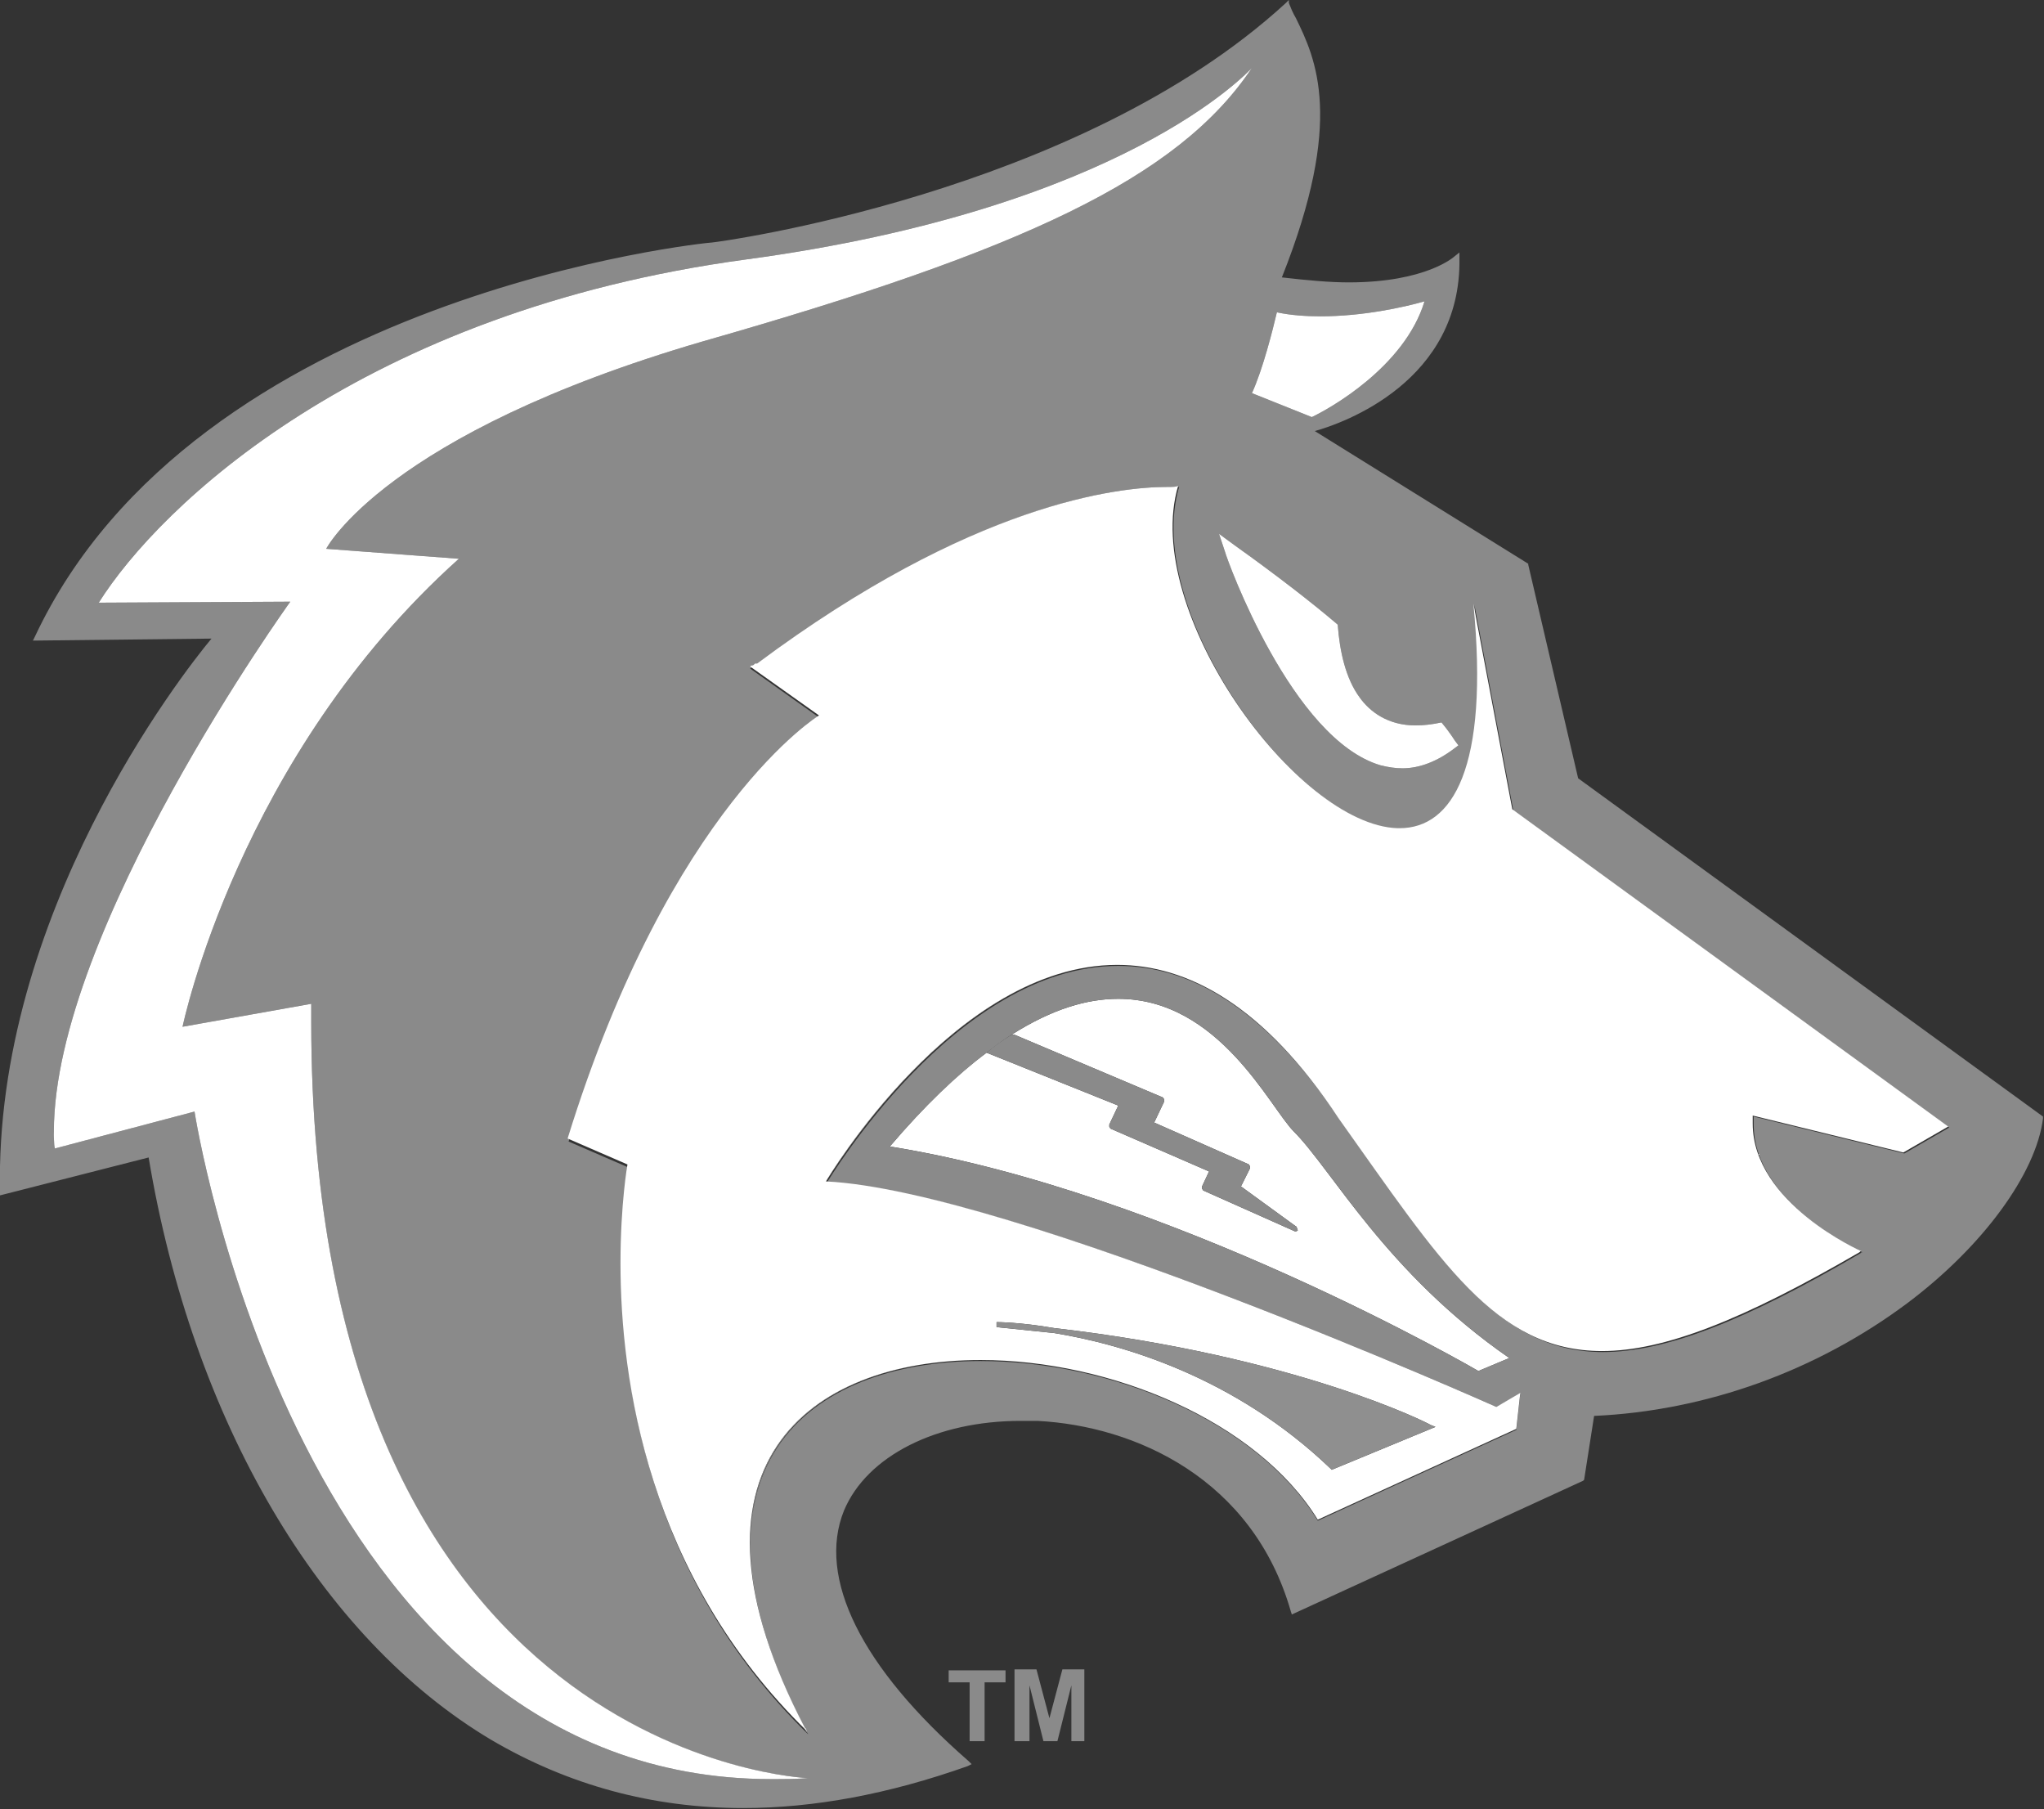
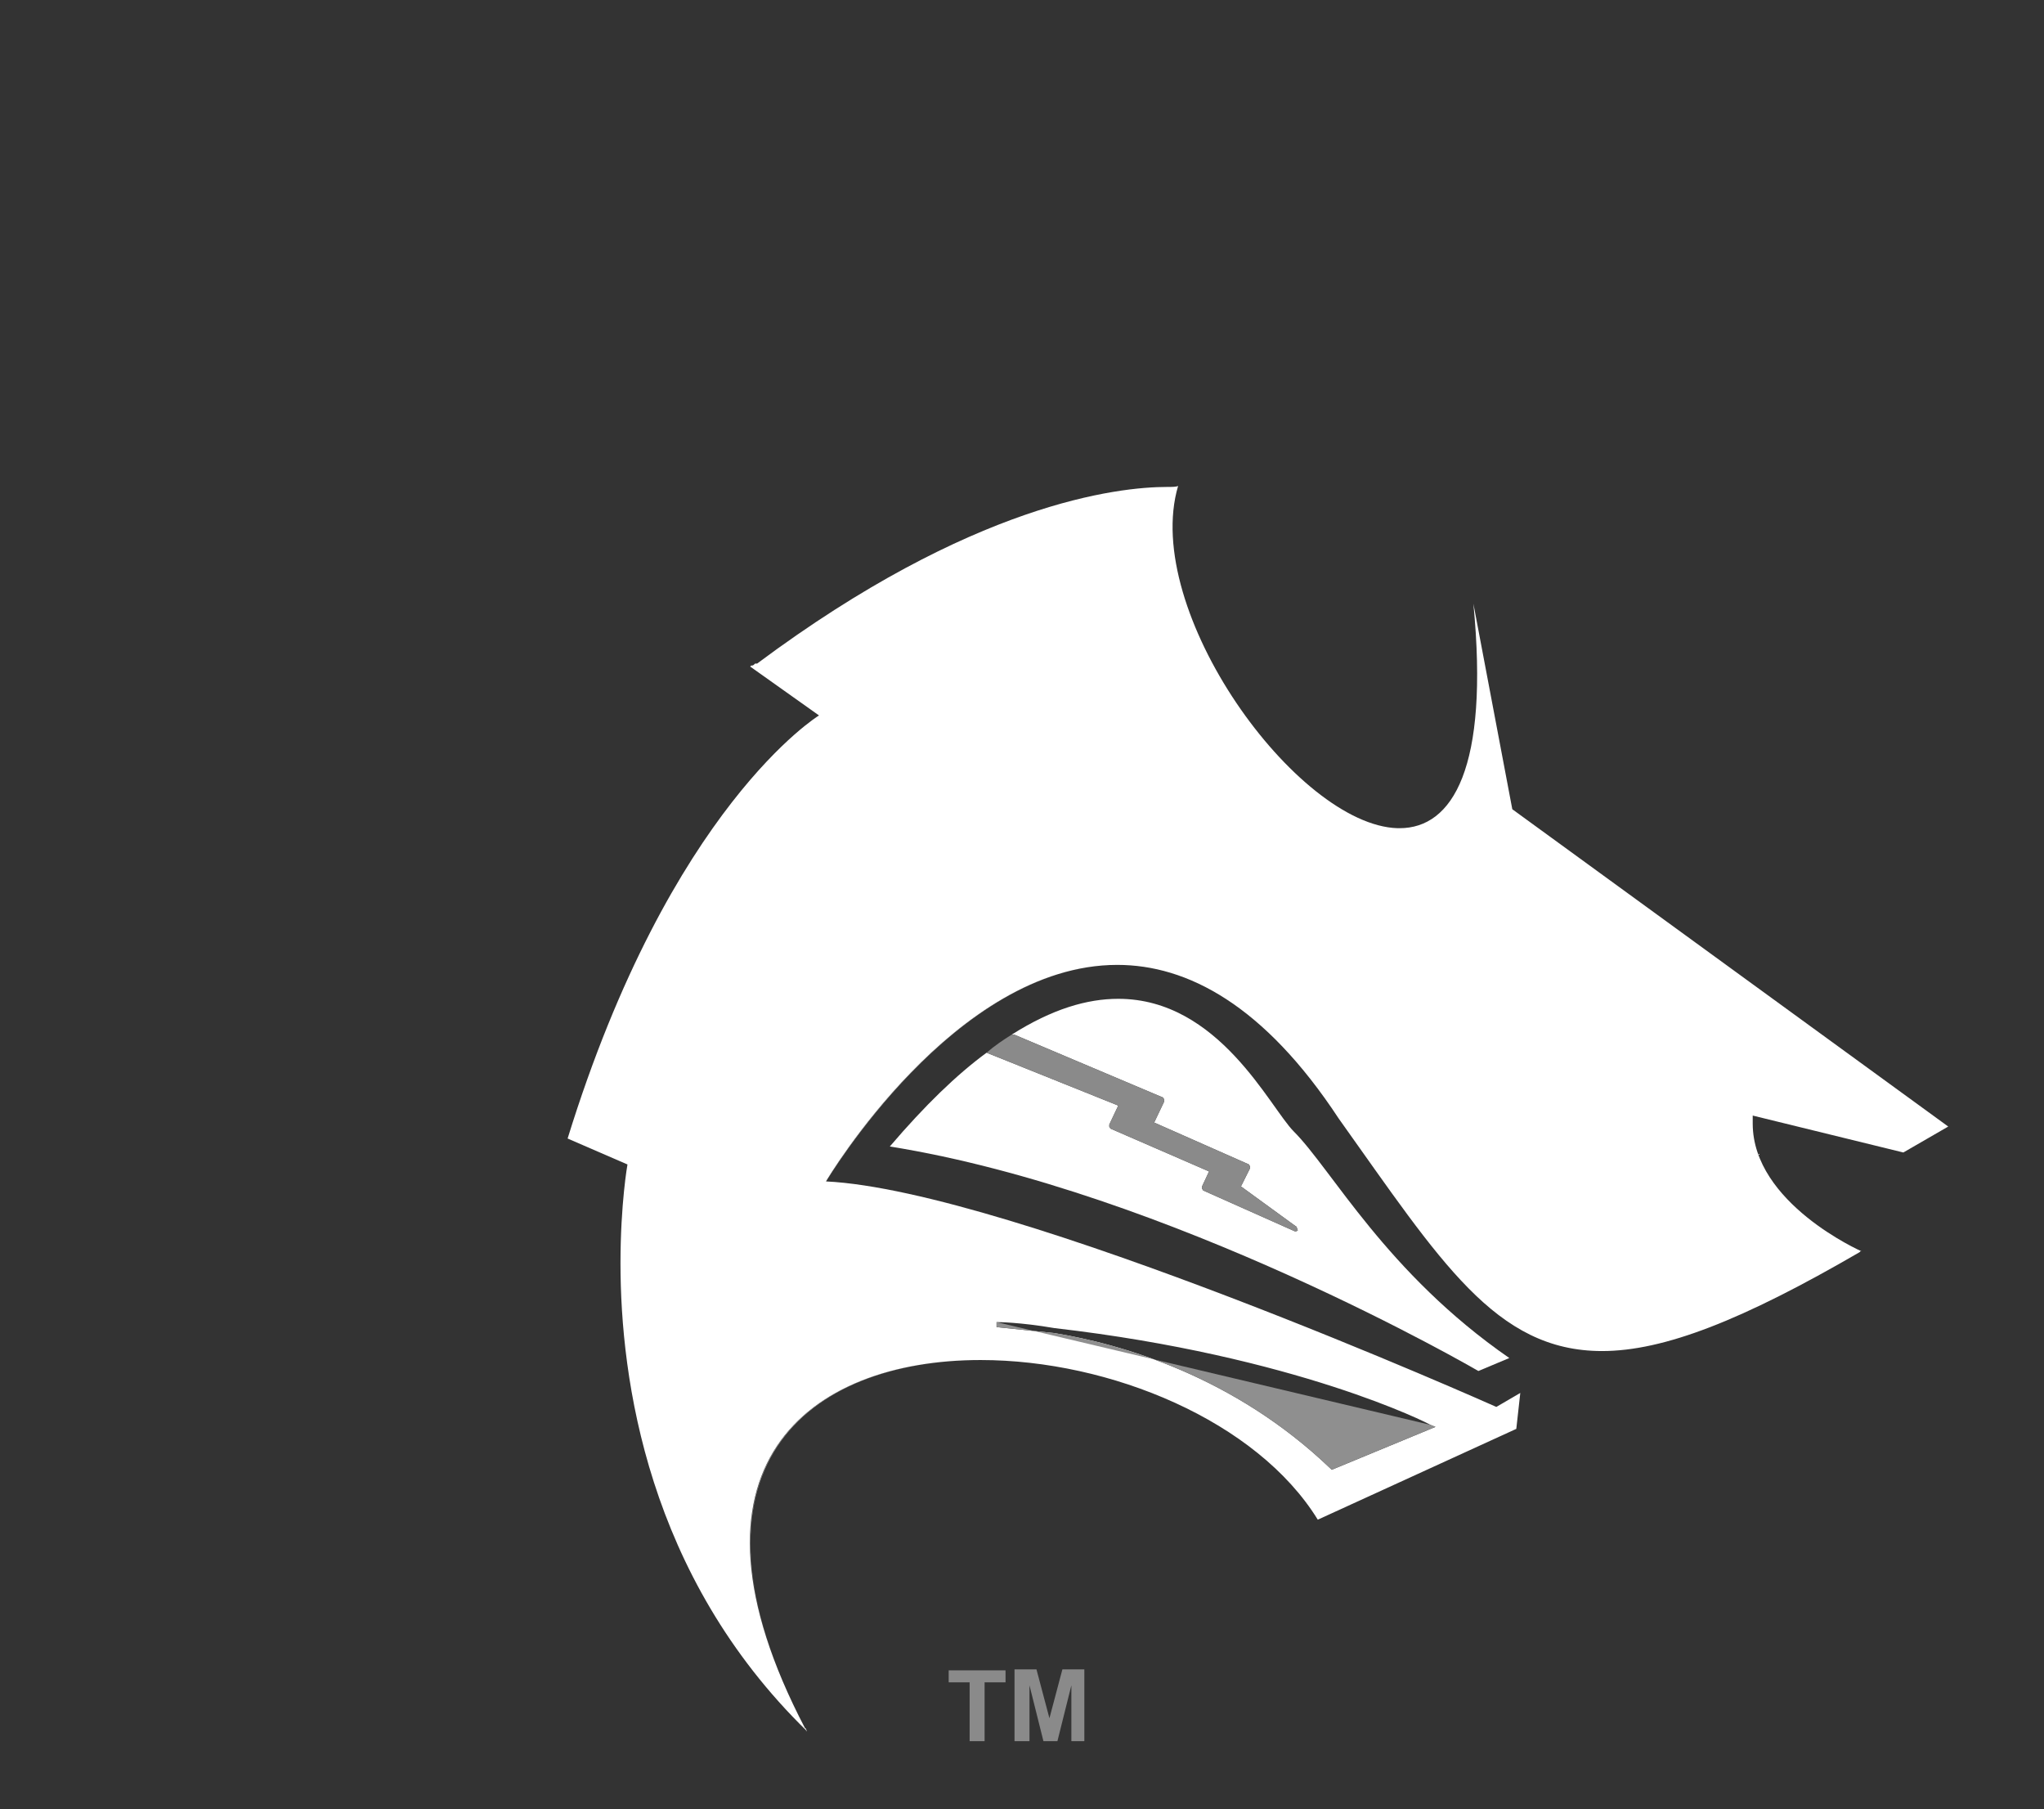
<svg xmlns="http://www.w3.org/2000/svg" id="Layer_1" viewBox="0 0 204.9 181.3">
  <rect x="0" y="0" width="204.9" height="181.3" fill="#333333" stroke="none" />
  <style>.st0{fill:#fff}.st1{fill:#8a8a8a}</style>
  <path class="st0" d="M112.1 100.1c-3.1 0-6.6 1-10.7 3.6H101.7l14.9 6.3c0 .1.1.1.1.2v.2l-1 2.1 9.5 4.2c0 .1.1.1.1.2v.2l-.9 1.8 5.5 4c.1 0 .1.2.2.4 0 0-.1.1-.2.1h-.1l-9.2-4.1c0-.1-.1-.1-.1-.2v-.2l.7-1.5-9.9-4.3c0-.1-.1-.1-.1-.2v-.2l.9-1.9-13.2-5.3c-3 2.2-6.2 5.3-9.7 9.4 28.1 4.5 59 22.5 59 22.5l3.1-1.3c-12.3-8.5-17.8-18.9-21.6-22.7-2.4-2.4-7.5-13.3-17.6-13.3" />
-   <path class="st1" d="M101.4 103.7c4.1-2.6 7.6-3.6 10.7-3.6 10.1 0 15.2 10.9 17.6 13.3 3.8 3.8 9.3 14.2 21.6 22.7l-3.1 1.3s-30.9-18-59-22.5c3.5-4.1 6.8-7.2 9.7-9.4.9-.7 1.7-1.3 2.5-1.8m20.8-50.2l1.5 1.1c4.2 3 7.7 5.7 10.4 8 .2 2.7.8 5.4 2.2 7.3 1 1.4 2.8 2.8 5.6 2.8.8 0 1.7-.1 2.6-.3 1 1.2 1.3 1.8 1.4 1.9l.3.4-.4.3c-1.7 1.3-3.5 2-5.2 2-.7 0-1.4-.1-2.2-.3-8.9-2.6-15.4-20.6-15.6-21.4l-.6-1.8m-5.2-4.7h1.2c-3.7 12.5 11.9 34 22 34.3h.2c5.3 0 9-6 7.4-22.5l3.9 20.6 43.7 31.8-4.5 2.6-15.1-3.7v.8c0 8 10.9 12.8 10.9 12.8h-.1l-.1.1c-11.6 6.8-19.6 9.9-25.8 9.9-10.6 0-16.1-9-26.4-23.3-7.6-11.4-15.2-15.4-22.2-15.4-16.3 0-29.1 21.6-29.2 21.7 18.5.8 67.1 22.5 67.1 22.5l2.4-1.3-.4 3.6-19.9 9.1c-6.1-10-20.8-16-33.8-16-17.2 0-31.3 10.7-17.5 37.1 0 0 0 .1.1.1 0 .1.1.1.1.2-16-15.6-18.7-35.3-18.7-46.9 0-6 .7-9.9.7-9.9l-6-2.6C67.2 81 82.1 71.9 82.1 71.9L75.2 67l.1-.1h.1c.1-.1.2-.2.3-.2h.2c21.6-16.3 36.2-17.9 41.1-17.9-.1 0 0 0 0 0m25.8-18.6c-2 6.6-9.6 10.8-11.3 11.6l-6-2.4c1.1-2.4 2.1-6.4 2.5-8.1 1.4.3 2.9.4 4.4.4 4.2 0 8.3-.9 10.4-1.5M9.9 60.4C16 50.7 36.3 31.2 74.8 26c37.8-5.1 50.3-18.8 50.7-19.2-7.4 11.1-23.1 18.3-55 27.4C38.6 43.5 32.7 55 32.7 55L46 56c-22.1 19.8-27.7 46.9-27.7 46.9l12.9-2.3v1.8c0 74 49.8 75.8 49.8 75.8-1.3.1-2.5.1-3.7.1-47.5 0-57.8-66.9-57.8-66.9l-14 3.7c0-.5-.1-1.1-.1-1.7 0-20.2 23.7-53.1 23.7-53.1l-19.2.1M129.2 0l-.3.3c-20.9 19.2-57.2 24-57.5 24-.5 0-51.8 5.2-67.9 39.5l-.2.4 17.9-.2C18.2 67.6-.6 91.7 0 119.5v.3l14.9-3.8c4.4 26.4 17.2 48.2 34.4 58.4 7.7 4.5 16.1 6.8 25.2 6.8 7.1 0 14.6-1.4 22.5-4.2l.4-.2-.3-.3c-10.8-9.4-15.2-18.4-12.5-25.1 2.3-5.5 9.3-9 17.7-9h1.7c9.8.5 21.6 5.8 25.4 19.1l.1.3 29.2-13.4.1-.1 1-6.4c11.2-.5 22.3-4.5 31.4-11.3 7.6-5.7 12.9-13 13.6-18.5v-.2L158.2 78l-5-21.4v-.1l-21.4-13.3c2.9-.8 14.7-5 14.5-17.3v-.6l-.5.4s-2.8 2.6-10.6 2.6c-1.9 0-4.1-.2-6.7-.5 6.3-15.8 3.4-21.9 1.4-26-.3-.5-.5-1-.7-1.5V0" />
  <path class="st1" d="M101.7 103.7H101.4c-.8.5-1.7 1.1-2.5 1.8l13.2 5.3-.9 1.9v.2c0 .1.1.1.1.2l9.9 4.3-.7 1.5v.2c0 .1.1.1.1.2l9.2 4.1h.1c.1 0 .2-.1.2-.1-.1-.2-.1-.4-.2-.4l-5.5-4 .9-1.8v-.2c0-.1-.1-.1-.1-.2l-9.5-4.2 1-2.1v-.2c0-.1-.1-.1-.1-.2l-14.9-6.3" />
  <path class="st0" d="M99.9 132.5c.1 0 2.3 0 5.8.6 24.3 2.8 37.6 9.6 37.7 9.7l.5.2-10.4 4.3-.1-.1c-9.7-9.3-21-12.5-27.7-13.6-1.9-.2-3.8-.4-5.8-.6v-.5M117 48.8s-.1 0 0 0c-4.9 0-19.5 1.6-41.1 17.7h-.1-.1c-.1.1-.2.2-.3.2h-.1l-.1.1 6.9 4.9s-14.9 9.1-25.2 42.4l6 2.6s-.7 3.9-.7 9.9c0 11.6 2.7 31.3 18.7 46.9 0-.1-.1-.1-.1-.2 0 0 0-.1-.1-.1-13.7-26.2.3-36.9 17.6-36.9 13 0 27.7 6.1 33.8 16l19.9-9.1.4-3.6-2.4 1.4s-48.6-21.7-67.2-22.6c.1-.2 12.9-21.7 29.2-21.7 7 0 14.7 4 22.2 15.4 10.2 14.3 15.7 23.3 26.4 23.3 6.2 0 14.1-3.1 25.8-9.9l.1-.1h.1s-10.9-4.8-10.9-12.8v-.8l15.1 3.7 4.5-2.6-43.7-31.8-3.9-20.6c1.6 16.5-2.1 22.5-7.4 22.5h-.2c-10.1-.3-25.7-21.8-22-34.3-.2.1-.6.1-1.1.1" />
  <path d="M80.8 173.4s0 .1.1.1c-.1 0-.1 0-.1-.1m17.5-37.1C81 136.3 67 147 80.8 173.4c-13.8-26.4.3-37.1 17.5-37.1M186.5 125.6c-11.6 6.8-19.6 9.9-25.8 9.9 6.2 0 14.2-3.1 25.8-9.9M82.8 118.4c18.6.9 67.2 22.6 67.2 22.6l2.4-1.3-2.4 1.3s-48.6-21.7-67.2-22.6m-19.9-1.5s-.7 3.9-.7 9.9c0-6 .7-9.9.7-9.9m112.9-4.2c0 8 10.9 12.8 10.9 12.8s-10.9-4.8-10.9-12.8m-41.5-.6c0 .1.1.1 0 0 .1.1 0 .1 0 0M112 96.7c-16.3 0-29.1 21.6-29.2 21.7.1-.2 12.9-21.7 29.2-21.7m28.2-13.5h.2-.2M82.1 71.9S67.2 81 56.9 114.3C67.2 81 82.1 71.9 82.1 71.9m-6.7-5s-.1 0 0 0c-.1 0 0 0 0 0m.4-.3s-.1 0 0 0c-.1 0 0 0 0 0M147.8 60.7c1.6 16.5-2.1 22.5-7.4 22.5 5.3 0 9-6 7.4-22.5m0-.1s0 .1 0 0c0 .1 0 0 0 0m0 0l3.9 20.6 43.7 31.8-43.7-31.8-3.9-20.6M116.9 48.8c-4.8 0-19.4 1.6-41 17.7 21.6-16.1 36.2-17.7 41-17.7m.1 0" fill="#ccc" />
-   <path class="st0" d="M122.2 53.5l.6 1.8c.2.8 6.7 18.8 15.6 21.4.8.2 1.5.3 2.2.3 1.7 0 3.5-.7 5.2-2l.4-.3-.3-.4c-.1-.1-.4-.7-1.4-1.9-.9.2-1.8.3-2.6.3-2.8 0-4.6-1.4-5.6-2.8-1.4-1.9-2-4.6-2.2-7.3-2.7-2.3-6.2-5-10.4-8l-1.5-1.1M142.8 30.2c-2.1.6-6.2 1.5-10.4 1.5-1.5 0-3-.1-4.4-.4-.4 1.7-1.4 5.7-2.5 8.1l6 2.4c1.7-.8 9.3-5 11.3-11.6M125.5 6.8c-.4.4-12.9 14.1-50.7 19.2C36.3 31.2 16 50.7 9.9 60.4l19.2-.1S5.4 93.2 5.4 113.4c0 .6 0 1.1.1 1.7l14-3.7s10.3 66.9 57.8 66.9c1.2 0 2.5 0 3.7-.1 0 0-49.8-1.9-49.8-75.8v-1.8l-12.9 2.3S23.9 75.8 46 56l-13.3-1s5.9-11.5 37.8-20.8c31.9-9.1 47.6-16.3 55-27.4" />
-   <path d="M99.9 132.5v.5c2 .2 3.9.4 5.8.6 6.7 1.1 18 4.3 27.7 13.6l.1.1 10.4-4.3-.5-.2c-.1-.1-13.4-6.9-37.7-9.7-3.5-.6-5.7-.6-5.8-.6" fill="#8f8f8f" />
+   <path d="M99.9 132.5v.5c2 .2 3.9.4 5.8.6 6.7 1.1 18 4.3 27.7 13.6l.1.1 10.4-4.3-.5-.2" fill="#8f8f8f" />
  <path class="st1" d="M100.8 167.4h-5.7v1.2h2.1v5.9h1.5v-5.9h2.1v-1.2M108.7 167.3h-2.2l-1.3 4.9-1.3-4.9h-2.2v7.2h1.5v-5.6l1.4 5.6h1.4l1.4-5.6v5.6h1.3v-7.2" />
</svg>